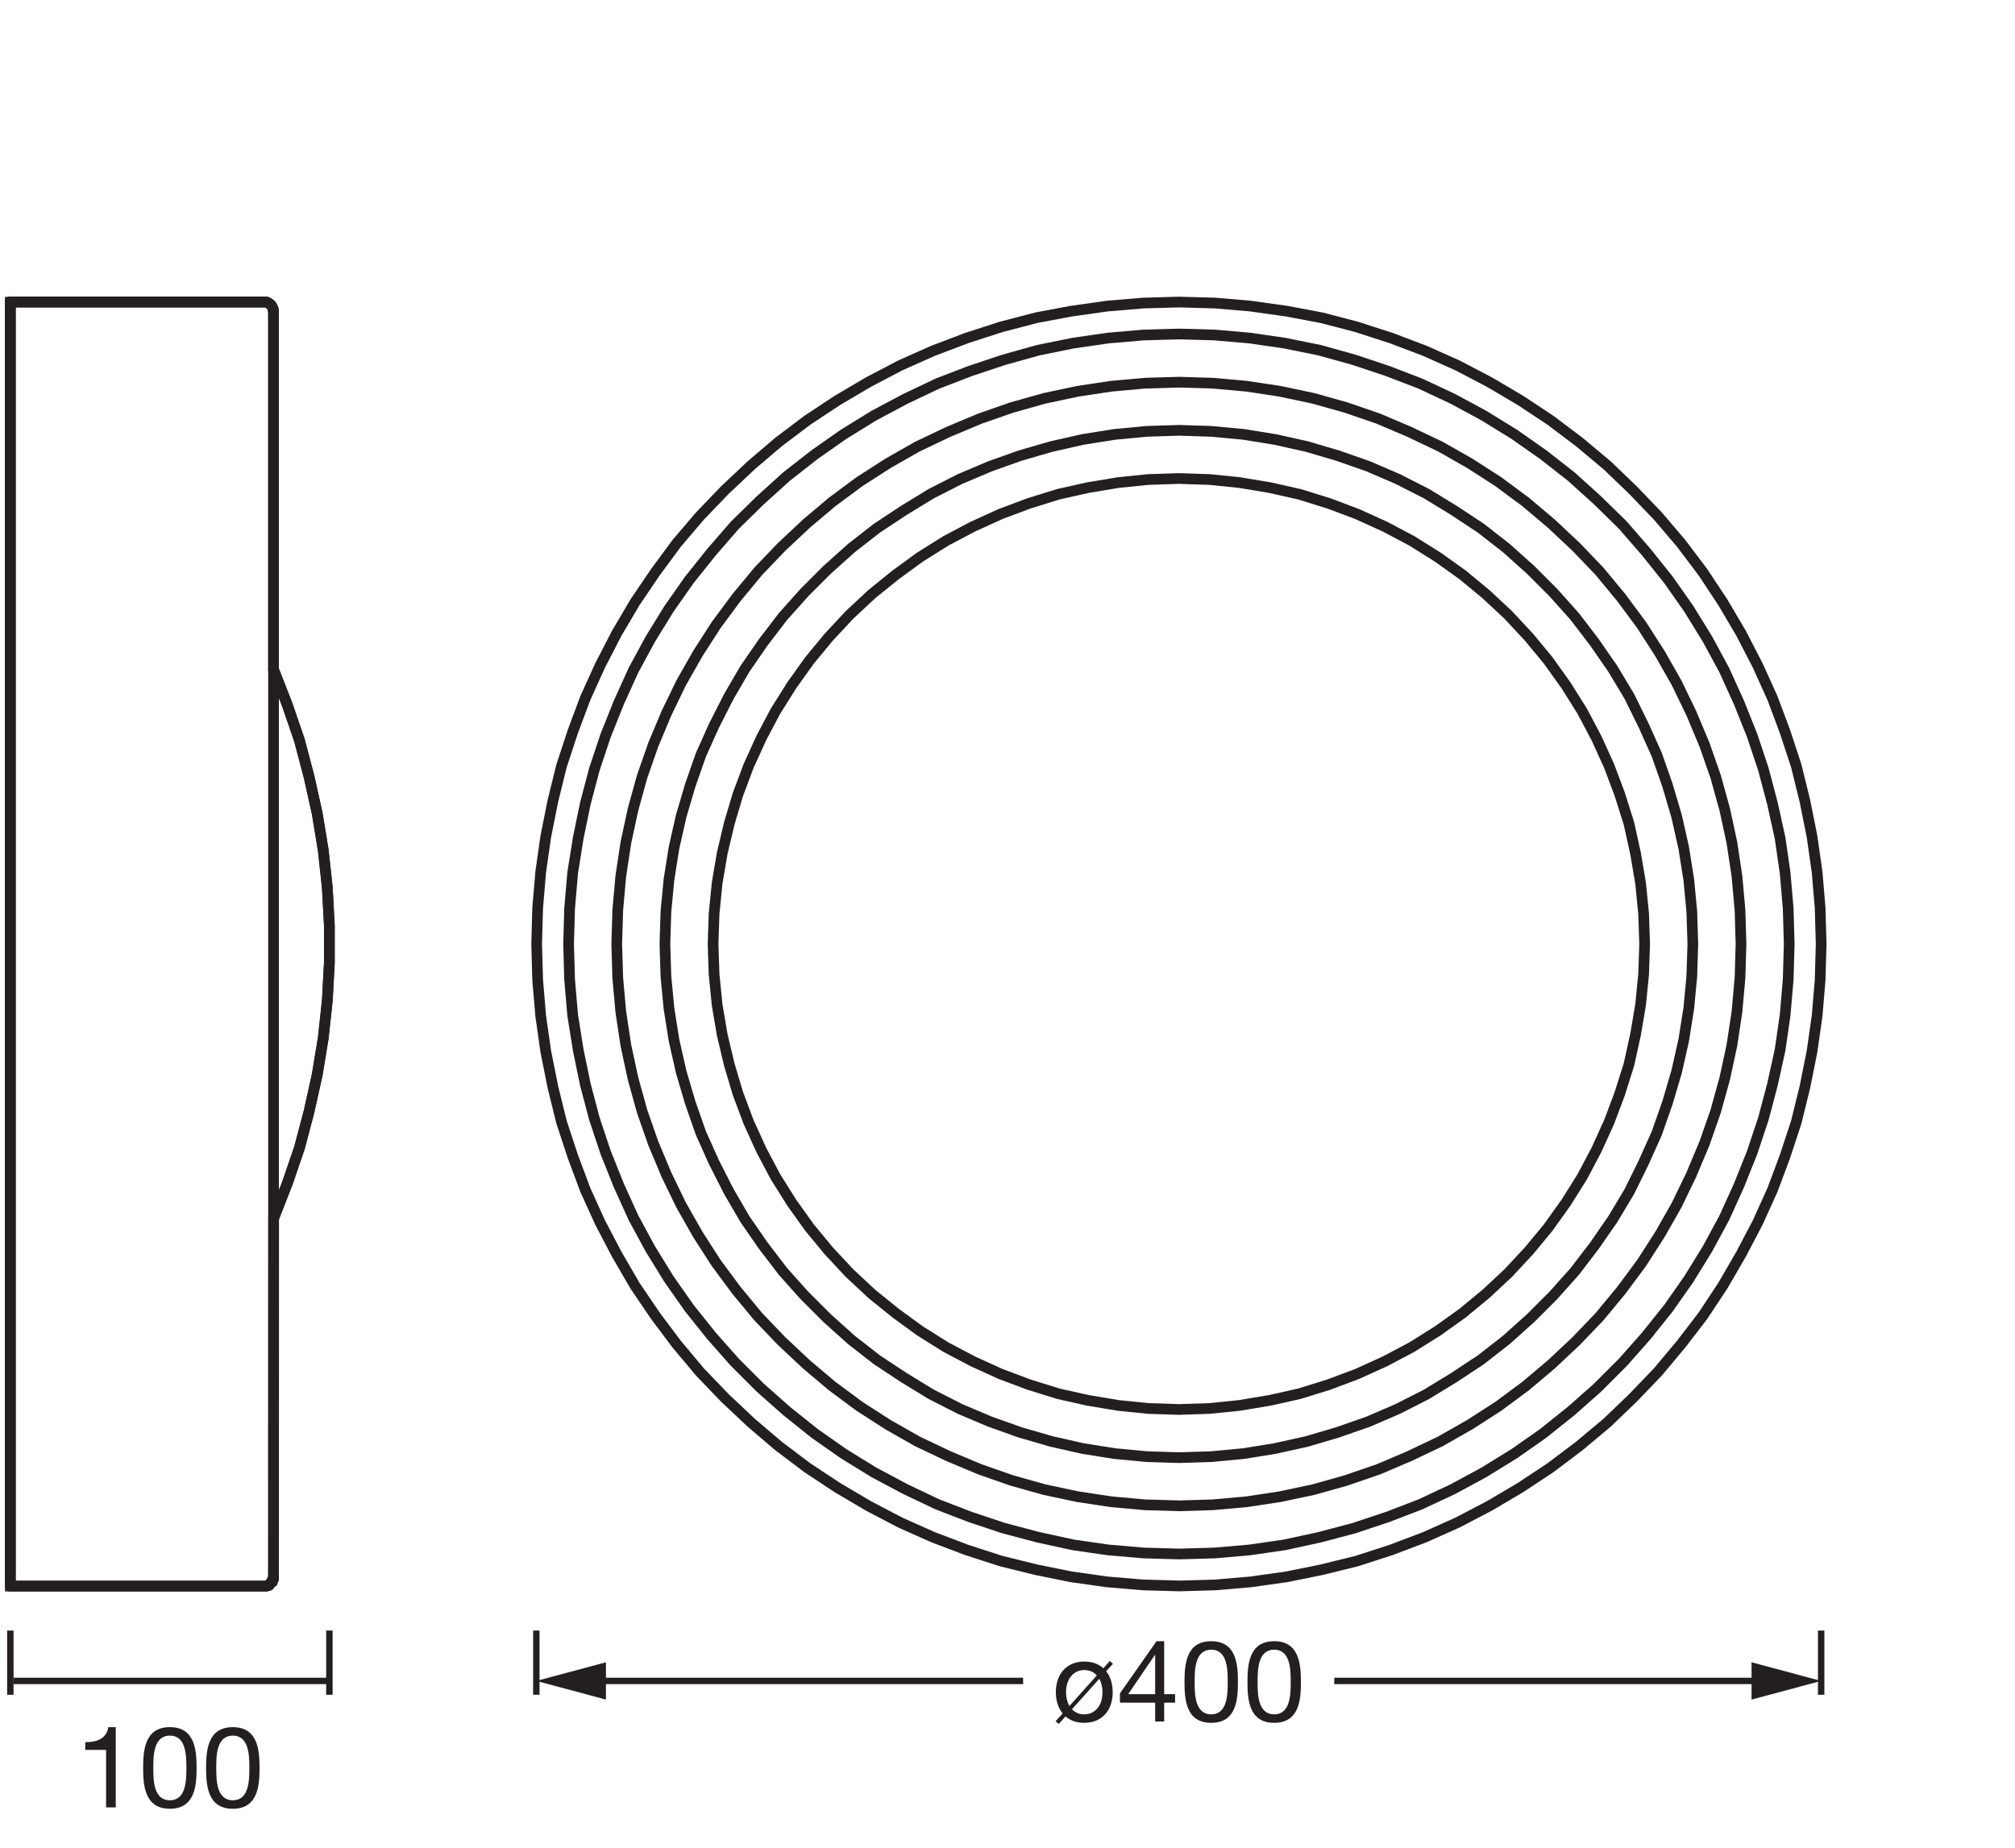
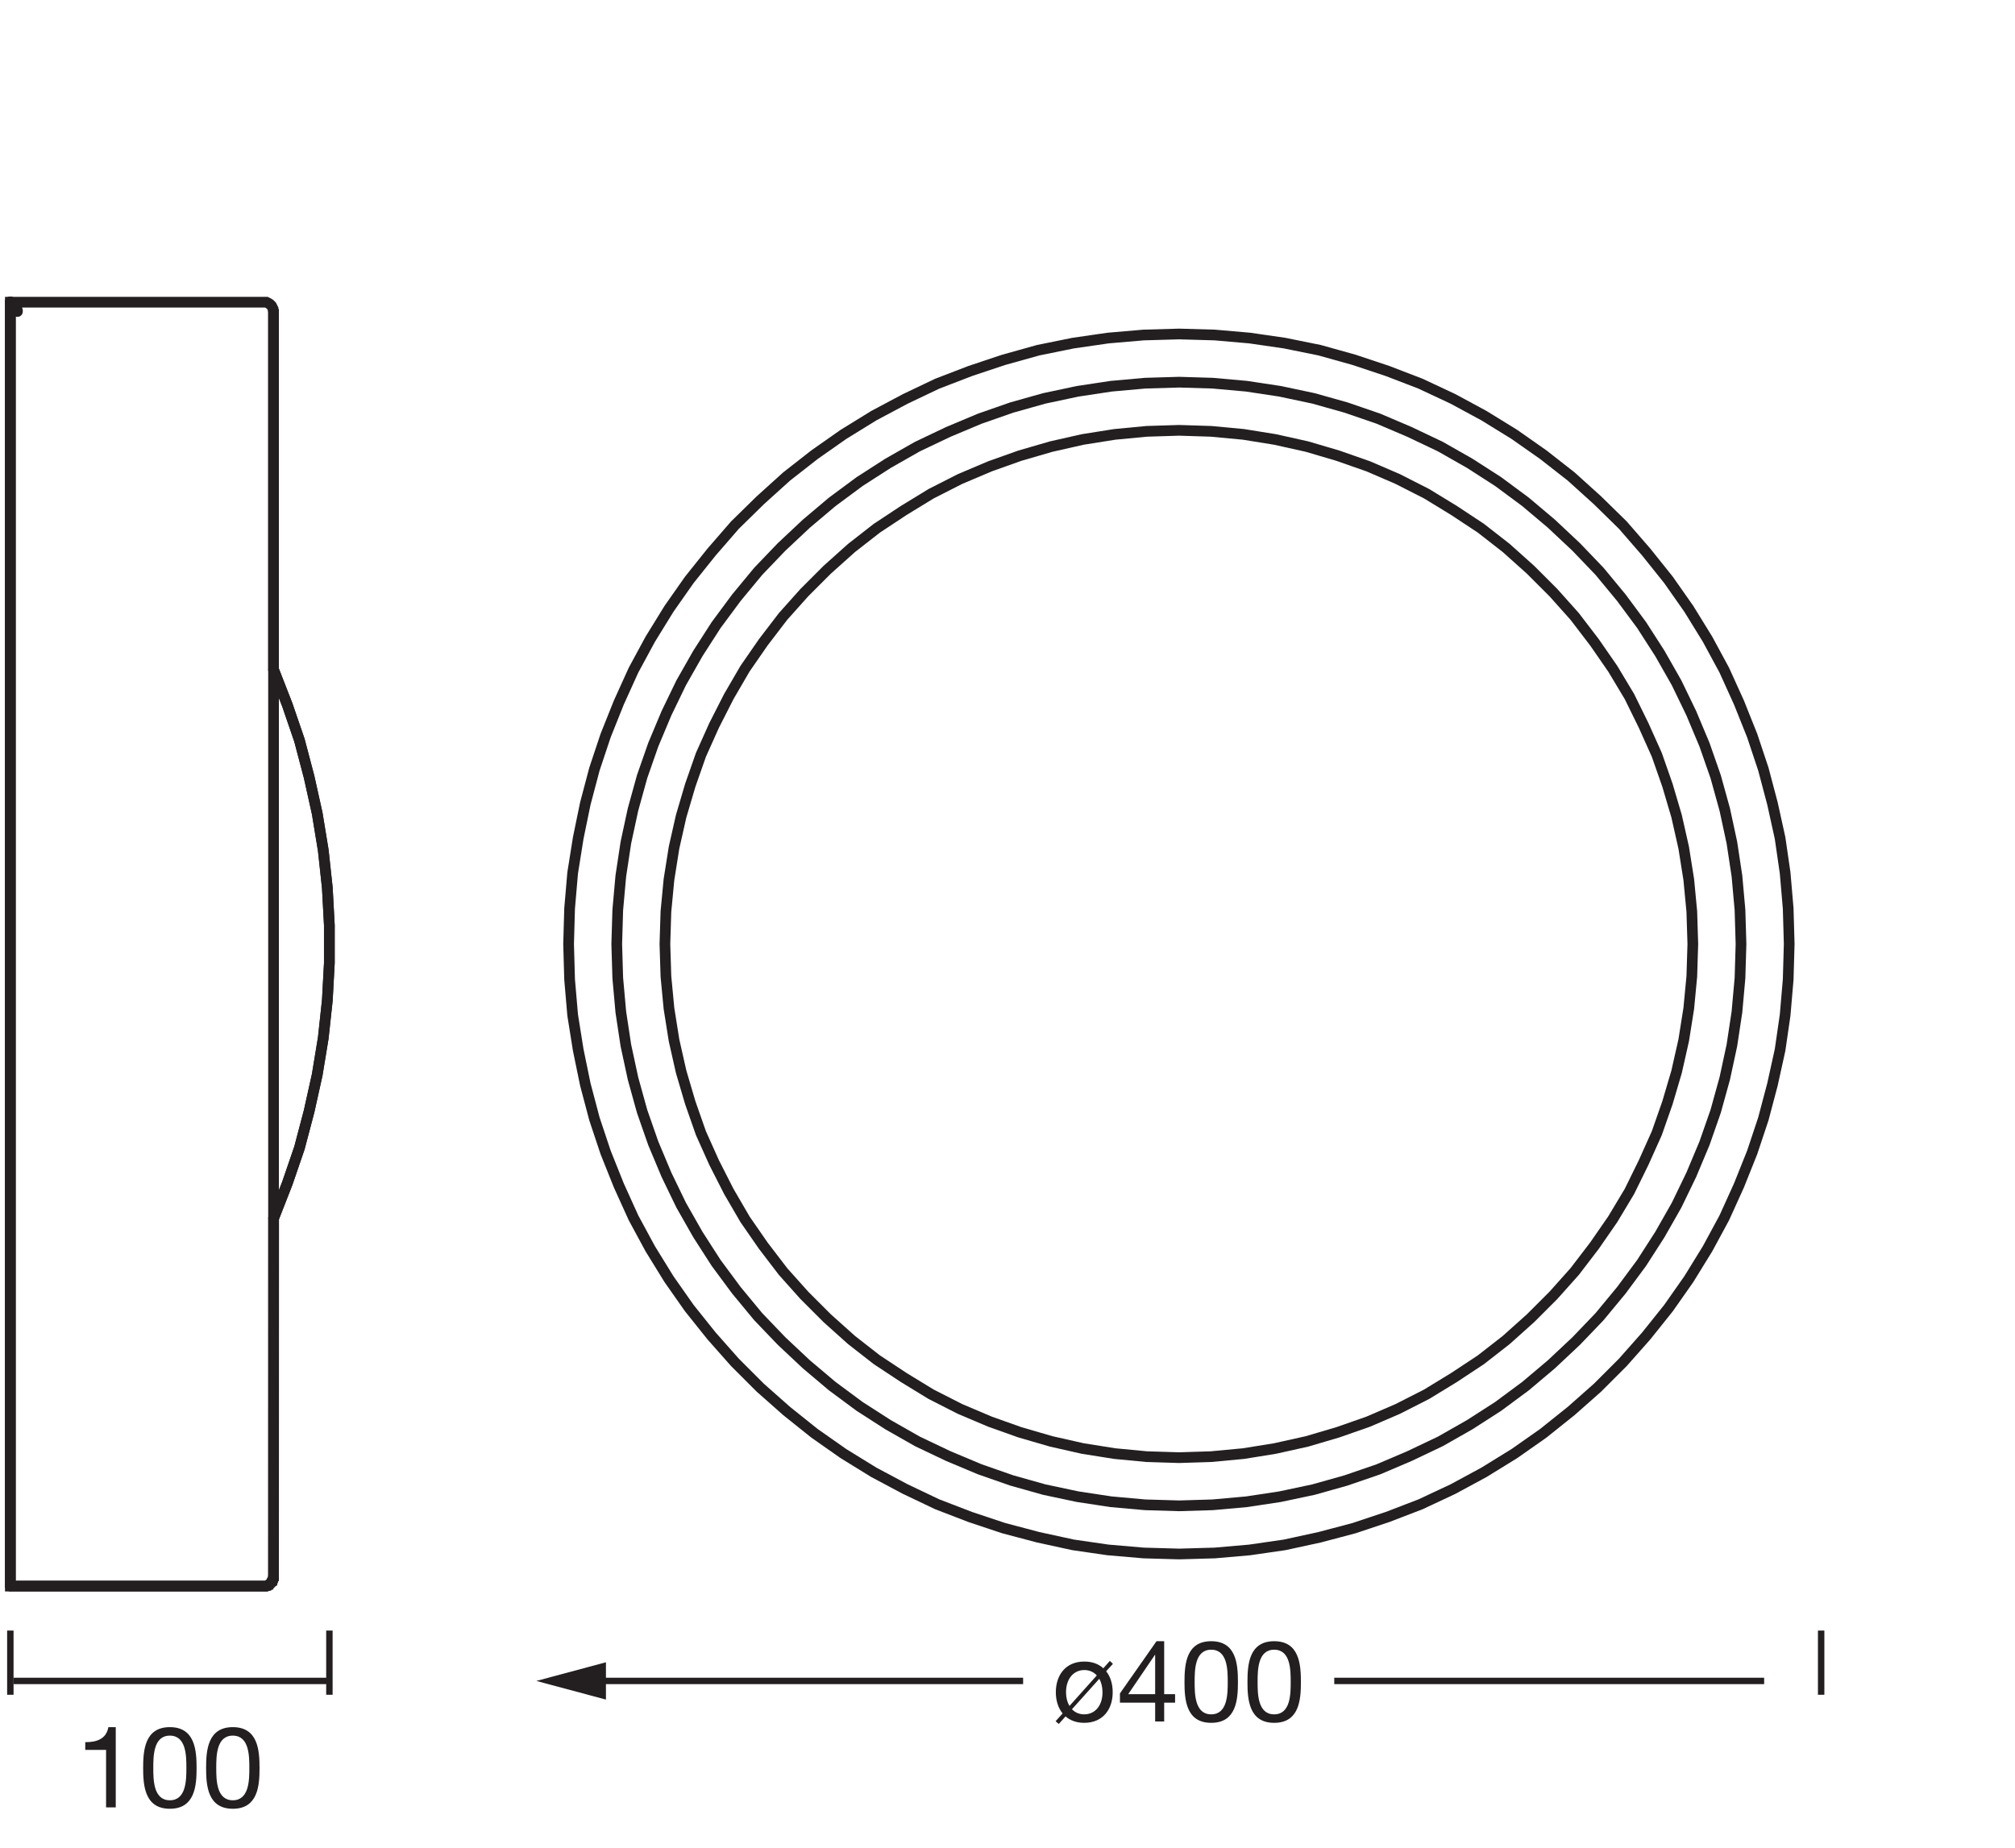
<svg xmlns="http://www.w3.org/2000/svg" version="1.1" id="svg1" width="533.679" height="489.395" viewBox="0 0 533.679 489.395">
  <defs id="defs1">
    <clipPath clipPathUnits="userSpaceOnUse" id="clipPath11">
      <path d="M 0,367.046 H 400.259 V 0 H 0 Z" transform="translate(-2.055,-43.12)" id="path11" />
    </clipPath>
    <clipPath clipPathUnits="userSpaceOnUse" id="clipPath19">
      <path d="M 0,367.046 H 400.259 V 0 H 0 Z" transform="translate(-2.055,-51.957)" id="path19" />
    </clipPath>
    <clipPath clipPathUnits="userSpaceOnUse" id="clipPath21">
      <path d="M 0,367.046 H 400.259 V 0 H 0 Z" transform="translate(-2.056,-51.957)" id="path21" />
    </clipPath>
    <clipPath clipPathUnits="userSpaceOnUse" id="clipPath23">
      <path d="M 0,367.046 H 400.259 V 0 H 0 Z" transform="translate(-2.056,-307.074)" id="path23" />
    </clipPath>
    <clipPath clipPathUnits="userSpaceOnUse" id="clipPath25">
      <path d="M 0,367.046 H 400.259 V 0 H 0 Z" transform="translate(-2.056,-307.074)" id="path25" />
    </clipPath>
  </defs>
  <g id="layer-MC0">
    <path id="path1" d="m 12.153,-11.45 -0.609,-0.586 -1.301,1.465 c -0.973,-0.879 -2.191,-1.336 -3.785,-1.336 -3.691,0 -5.648,2.684 -5.648,6.105 0,1.641 0.457,3.105 1.348,4.207 L 0.762,-0.048 1.395,0.491 2.743,-1.009 c 0.926,0.809 2.168,1.277 3.715,1.277 3.691,0 5.648,-2.672 5.648,-6.07 0,-1.652 -0.434,-3.105 -1.301,-4.172 z m -2.707,2.965 c 0.387,0.703 0.633,1.582 0.633,2.684 0,2.812 -1.617,4.383 -3.621,4.383 -0.973,0 -1.781,-0.34 -2.449,-1.008 z M 3.516,-3.083 c -0.434,-0.738 -0.68,-1.641 -0.68,-2.719 0,-2.812 1.617,-4.418 3.621,-4.418 1.008,0 1.84,0.363 2.496,1.066 z m 11.672,-2.344 5.309,-7.805 h 0.047 v 7.805 z M 22.336,-15.95 H 20.813 L 13.547,-5.579 v 1.84 h 6.996 v 3.738 h 1.793 V -3.739 h 2.168 v -1.688 h -2.168 z m 6.053,8.098 c 0,-2.367 0.023,-6.41 3.293,-6.41 3.258,0 3.281,4.043 3.281,6.41 0,2.379 -0.023,6.434 -3.281,6.434 -3.27,0 -3.293,-4.055 -3.293,-6.434 z m -2.016,0.023 c 0,3.504 0.316,8.098 5.309,8.098 4.992,0 5.309,-4.594 5.309,-8.098 0,-3.516 -0.316,-8.121 -5.309,-8.121 -4.992,0 -5.309,4.605 -5.309,8.121 z m 14.528,-0.023 c 0,-2.367 0.023,-6.41 3.293,-6.41 3.258,0 3.281,4.043 3.281,6.41 0,2.379 -0.023,6.434 -3.281,6.434 -3.27,0 -3.293,-4.055 -3.293,-6.434 z m -2.016,0.023 c 0,3.504 0.316,8.098 5.309,8.098 4.992,0 5.309,-4.594 5.309,-8.098 0,-3.516 -0.316,-8.121 -5.309,-8.121 -4.992,0 -5.309,4.605 -5.309,8.121 z m 0,0" style="fill:#231f20;fill-opacity:1;fill-rule:nonzero;stroke:none" aria-label="ø400" transform="matrix(1.333,0,0,1.333,278.562,455.978)" />
    <path id="path2" d="M 0,0 V -12.756" style="fill:none;stroke:#231f20;stroke-width:1.276;stroke-linecap:butt;stroke-linejoin:round;stroke-miterlimit:3.864;stroke-dasharray:none;stroke-opacity:1" transform="matrix(1.333,0,0,-1.333,482.338,431.901)" />
-     <path id="path3" d="M 0,0 V -12.756" style="fill:none;stroke:#231f20;stroke-width:1.276;stroke-linecap:butt;stroke-linejoin:round;stroke-miterlimit:3.864;stroke-dasharray:none;stroke-opacity:1" transform="matrix(1.333,0,0,-1.333,142.047,431.901)" />
    <path id="path4" d="M 0,0 H 85.417" style="fill:none;stroke:#231f20;stroke-width:1.276;stroke-linecap:butt;stroke-linejoin:round;stroke-miterlimit:4;stroke-dasharray:none;stroke-opacity:1" transform="matrix(1.333,0,0,-1.333,353.381,445.235)" />
-     <path id="path5" d="M 0,0 13.829,3.704 0,7.412 Z" style="fill:#231f20;fill-opacity:1;fill-rule:nonzero;stroke:none" transform="matrix(1.333,0,0,-1.333,463.9,450.177)" />
    <path id="path6" d="M 0,0 H 85.417" style="fill:none;stroke:#231f20;stroke-width:1.276;stroke-linecap:butt;stroke-linejoin:round;stroke-miterlimit:4;stroke-dasharray:none;stroke-opacity:1" transform="matrix(1.333,0,0,-1.333,157.115,445.235)" />
    <path id="path7" d="M 0,0 -13.829,3.704 0,7.412 Z" style="fill:#231f20;fill-opacity:1;fill-rule:nonzero;stroke:none" transform="matrix(1.333,0,0,-1.333,160.485,450.177)" />
    <path id="path8" d="M 8.017,-15.948 H 6.552 c -0.434,2.426 -2.414,2.988 -4.594,2.988 v 1.535 H 6.095 V 0.001 h 1.922 z m 7.459,8.098 c 0,-2.367 0.023,-6.41 3.293,-6.41 3.258,0 3.281,4.043 3.281,6.41 0,2.379 -0.023,6.434 -3.281,6.434 -3.27,0 -3.293,-4.055 -3.293,-6.434 z m -2.016,0.023 c 0,3.504 0.316,8.098 5.309,8.098 4.992,0 5.309,-4.594 5.309,-8.098 0,-3.516 -0.316,-8.121 -5.309,-8.121 -4.992,0 -5.309,4.605 -5.309,8.121 z m 14.525,-0.023 c 0,-2.367 0.023,-6.41 3.293,-6.41 3.258,0 3.281,4.043 3.281,6.41 0,2.379 -0.023,6.434 -3.281,6.434 -3.27,0 -3.293,-4.055 -3.293,-6.434 z m -2.016,0.023 c 0,3.504 0.316,8.098 5.309,8.098 4.992,0 5.309,-4.594 5.309,-8.098 0,-3.516 -0.316,-8.121 -5.309,-8.121 -4.992,0 -5.309,4.605 -5.309,8.121 z m 0,0" style="fill:#231f20;fill-opacity:1;fill-rule:nonzero;stroke:none" aria-label="100" transform="matrix(1.333,0,0,1.333,19.971,478.736)" />
    <path id="path9" d="M 0,0 V -12.756" style="fill:none;stroke:#231f20;stroke-width:1.276;stroke-linecap:butt;stroke-linejoin:round;stroke-miterlimit:3.864;stroke-dasharray:none;stroke-opacity:1" transform="matrix(1.333,0,0,-1.333,87.243,431.901)" />
    <path id="path10" d="M 0,0 V -12.756" style="fill:none;stroke:#231f20;stroke-width:1.276;stroke-linecap:butt;stroke-linejoin:round;stroke-miterlimit:3.864;stroke-dasharray:none;stroke-opacity:1" transform="matrix(1.333,0,0,-1.333,2.74,431.901)" clip-path="url(#clipPath11)" />
    <path id="path12" d="M 0,0 H 62.738" style="fill:none;stroke:#231f20;stroke-width:1.276;stroke-linecap:butt;stroke-linejoin:round;stroke-miterlimit:4;stroke-dasharray:none;stroke-opacity:1" transform="matrix(1.333,0,0,-1.333,3.592,445.235)" />
-     <path id="path13" d="m 0,0 -0.202,7.154 -0.604,7.154 -1.008,7.053 -1.41,7.053 -1.713,6.952 -2.217,6.751 -2.519,6.75 -2.922,6.449 -3.325,6.448 -3.627,6.147 -3.93,5.944 -4.332,5.743 -4.635,5.441 -4.937,5.139 -5.139,4.937 -5.541,4.635 -5.744,4.333 -5.944,3.929 -6.146,3.627 -6.348,3.325 -6.549,2.922 -6.65,2.519 -6.852,2.217 -6.952,1.814 -6.952,1.309 -7.154,1.008 -7.053,0.605 -7.154,0.201 -7.154,-0.201 -7.154,-0.605 -7.153,-1.008 -6.953,-1.309 -6.952,-1.814 -6.851,-2.217 -6.65,-2.519 -6.55,-2.922 -6.347,-3.325 -6.147,-3.627 -5.944,-3.929 -5.744,-4.333 -5.44,-4.635 -5.24,-4.937 -4.937,-5.139 -4.635,-5.441 -4.232,-5.743 -4.03,-5.944 -3.627,-6.147 -3.325,-6.448 -2.922,-6.449 -2.519,-6.75 -2.217,-6.751 -1.713,-6.952 -1.41,-7.053 -1.008,-7.053 -0.604,-7.154 -0.202,-7.154 0.202,-7.154 0.604,-7.154 1.008,-7.053 1.41,-7.053 1.713,-6.952 2.217,-6.751 2.519,-6.75 2.922,-6.449 3.325,-6.348 3.627,-6.247 4.03,-5.944 4.232,-5.643 4.635,-5.541 4.937,-5.139 5.24,-4.937 5.44,-4.635 5.744,-4.333 5.944,-3.929 6.147,-3.627 6.347,-3.325 6.55,-2.922 6.65,-2.519 6.851,-2.217 6.952,-1.713 6.953,-1.41 7.153,-1.008 7.154,-0.605 7.154,-0.201 7.154,0.201 7.053,0.605 7.154,1.008 6.952,1.41 6.952,1.713 6.852,2.217 6.65,2.519 6.549,2.922 6.348,3.325 6.146,3.627 5.944,3.929 5.744,4.333 5.541,4.635 5.139,4.937 4.937,5.139 4.635,5.541 4.332,5.643 3.93,5.944 3.627,6.247 3.325,6.348 2.922,6.449 2.519,6.75 2.217,6.751 1.713,6.952 1.41,7.053 1.008,7.053 0.604,7.154 z" style="fill:none;stroke:#231f20;stroke-width:2.126;stroke-linecap:round;stroke-linejoin:round;stroke-miterlimit:10;stroke-dasharray:none;stroke-opacity:1" transform="matrix(1.333,0,0,-1.333,482.338,250.041)" />
    <path id="path14" d="m 0,0 -0.202,6.448 -0.604,6.348 -1.008,6.348 -1.41,6.247 -1.814,6.146 -2.116,6.046 -2.619,5.844 -2.822,5.743 -3.325,5.541 -3.627,5.24 -3.93,5.138 -4.231,4.736 -4.534,4.534 -4.837,4.333 -5.038,3.929 -5.34,3.527 -5.441,3.325 -5.743,2.922 -5.844,2.519 -6.045,2.116 -6.147,1.813 -6.347,1.411 -6.247,1.007 -6.449,0.605 -6.347,0.201 -6.449,-0.201 -6.348,-0.605 -6.347,-1.007 -6.247,-1.411 -6.247,-1.813 -5.945,-2.116 -5.945,-2.519 -5.743,-2.922 -5.441,-3.325 -5.34,-3.527 -5.038,-3.929 -4.836,-4.333 -4.534,-4.534 -4.232,-4.736 -3.93,-5.138 -3.627,-5.24 -3.224,-5.541 -2.922,-5.743 -2.62,-5.844 -2.116,-6.046 -1.813,-6.146 -1.411,-6.247 -1.008,-6.348 -0.604,-6.348 -0.202,-6.448 0.202,-6.449 0.604,-6.347 1.008,-6.348 1.411,-6.247 1.813,-6.146 2.116,-6.046 2.62,-5.843 2.922,-5.744 3.224,-5.541 3.627,-5.24 3.93,-5.138 4.232,-4.736 4.534,-4.534 4.836,-4.333 5.038,-3.929 5.34,-3.527 5.441,-3.325 5.743,-2.922 5.945,-2.519 5.945,-2.116 6.247,-1.813 6.247,-1.411 6.347,-1.007 6.348,-0.605 6.449,-0.201 6.347,0.201 6.449,0.605 6.247,1.007 6.347,1.411 6.147,1.813 6.045,2.116 5.844,2.519 5.743,2.922 5.441,3.325 5.34,3.527 5.038,3.929 4.837,4.333 4.534,4.534 4.231,4.736 3.93,5.138 3.627,5.24 3.325,5.541 2.822,5.744 2.619,5.843 2.116,6.046 1.814,6.146 1.41,6.247 1.008,6.348 0.604,6.347 z" style="fill:none;stroke:#231f20;stroke-width:2.126;stroke-linecap:round;stroke-linejoin:round;stroke-miterlimit:10;stroke-dasharray:none;stroke-opacity:1" transform="matrix(1.333,0,0,-1.333,448.35,250.041)" />
    <path id="path15" d="m 0,0 -0.202,6.751 -0.604,6.751 -1.008,6.65 -1.41,6.549 -1.814,6.549 -2.217,6.348 -2.619,6.247 -2.922,6.045 -3.325,5.844 -3.627,5.642 -4.031,5.441 -4.332,5.24 -4.635,4.836 -4.937,4.635 -5.139,4.333 -5.441,4.03 -5.642,3.627 -5.844,3.325 -6.146,2.922 -6.147,2.62 -6.448,2.216 -6.449,1.814 -6.65,1.411 -6.65,1.007 -6.75,0.605 -6.65,0.201 -6.751,-0.201 -6.751,-0.605 -6.65,-1.007 -6.65,-1.411 -6.448,-1.814 -6.348,-2.216 -6.247,-2.62 -6.146,-2.922 -5.844,-3.325 -5.643,-3.627 -5.441,-4.03 -5.138,-4.333 -4.937,-4.635 -4.635,-4.836 -4.333,-5.24 -4.03,-5.441 -3.627,-5.642 -3.325,-5.844 -2.922,-6.045 -2.62,-6.247 -2.217,-6.348 -1.813,-6.549 -1.411,-6.549 -1.007,-6.65 -0.605,-6.751 -0.202,-6.751 0.202,-6.751 0.605,-6.751 1.007,-6.65 1.411,-6.549 1.813,-6.549 2.217,-6.348 2.62,-6.247 2.922,-6.045 3.325,-5.844 3.627,-5.642 4.03,-5.441 4.333,-5.24 4.635,-4.836 4.937,-4.635 5.138,-4.333 5.441,-4.03 5.643,-3.627 5.844,-3.325 6.146,-2.922 6.247,-2.62 6.348,-2.216 6.448,-1.814 6.65,-1.411 6.65,-1.007 6.751,-0.605 6.751,-0.201 6.65,0.201 6.75,0.605 6.65,1.007 6.65,1.411 6.449,1.814 6.448,2.216 6.147,2.62 6.146,2.922 5.844,3.325 5.642,3.627 5.441,4.03 5.139,4.333 4.937,4.635 4.635,4.836 4.332,5.24 4.031,5.441 3.627,5.642 3.325,5.844 2.922,6.045 2.619,6.247 2.217,6.348 1.814,6.549 1.41,6.549 1.008,6.65 0.604,6.751 z" style="fill:none;stroke:#231f20;stroke-width:2.126;stroke-linecap:round;stroke-linejoin:round;stroke-miterlimit:10;stroke-dasharray:none;stroke-opacity:1" transform="matrix(1.333,0,0,-1.333,461.112,250.041)" />
    <path id="path16" d="m 0,0 -0.202,7.053 -0.604,7.053 -1.008,6.952 -1.511,6.852 -1.814,6.851 -2.216,6.65 -2.62,6.55 -2.922,6.448 -3.325,6.146 -3.728,6.046 -4.03,5.743 -4.434,5.542 -4.634,5.34 -5.038,4.937 -5.24,4.735 -5.541,4.333 -5.744,4.03 -6.045,3.728 -6.146,3.325 -6.449,3.023 -6.549,2.519 -6.65,2.217 -6.851,1.914 -6.953,1.411 -6.952,1.007 -6.952,0.605 -7.053,0.201 -7.053,-0.201 -7.053,-0.605 -6.953,-1.007 -6.952,-1.411 -6.851,-1.914 -6.65,-2.217 -6.55,-2.519 -6.347,-3.023 -6.247,-3.325 -6.046,-3.728 -5.743,-4.03 -5.542,-4.333 -5.239,-4.735 -5.038,-4.937 -4.635,-5.34 -4.433,-5.542 -4.03,-5.743 -3.728,-6.046 -3.325,-6.146 -2.922,-6.448 -2.62,-6.55 -2.217,-6.65 -1.813,-6.851 -1.411,-6.852 -1.108,-6.952 -0.605,-7.053 -0.201,-7.053 0.201,-7.053 0.605,-7.053 1.108,-6.952 1.411,-6.852 1.813,-6.851 2.217,-6.65 2.62,-6.55 2.922,-6.448 3.325,-6.146 3.728,-6.046 4.03,-5.743 4.433,-5.542 4.635,-5.239 5.038,-5.038 5.239,-4.635 5.542,-4.433 5.743,-4.03 6.046,-3.728 6.247,-3.325 6.347,-3.023 6.55,-2.519 6.65,-2.217 6.851,-1.813 6.952,-1.512 6.953,-1.007 7.053,-0.605 7.053,-0.201 7.053,0.201 6.952,0.605 6.952,1.007 6.953,1.512 6.851,1.813 6.65,2.217 6.549,2.519 6.449,3.023 6.146,3.325 6.045,3.728 5.744,4.03 5.541,4.433 5.24,4.635 5.038,5.038 4.634,5.239 4.434,5.542 4.03,5.743 3.728,6.046 3.325,6.146 2.922,6.448 2.62,6.55 2.216,6.65 1.814,6.851 1.511,6.852 1.008,6.952 0.604,7.053 z" style="fill:none;stroke:#231f20;stroke-width:2.126;stroke-linecap:round;stroke-linejoin:round;stroke-miterlimit:10;stroke-dasharray:none;stroke-opacity:1" transform="matrix(1.333,0,0,-1.333,473.875,250.041)" />
-     <path id="path17" d="m 0,0 -0.202,6.045 -0.604,6.046 -1.008,5.945 -1.31,5.944 -1.813,5.743 -2.116,5.643 -2.519,5.542 -2.821,5.34 -3.224,5.138 -3.527,4.937 -3.829,4.635 -4.131,4.434 -4.433,4.131 -4.635,3.828 -4.937,3.527 -5.139,3.224 -5.34,2.821 -5.542,2.519 -5.642,2.116 -5.844,1.814 -5.844,1.31 -6.045,1.007 -5.945,0.605 -6.045,0.201 -6.147,-0.201 -5.944,-0.605 -6.046,-1.007 -5.844,-1.31 -5.844,-1.814 -5.642,-2.116 -5.542,-2.519 -5.34,-2.821 -5.139,-3.224 -4.836,-3.527 -4.736,-3.828 -4.433,-4.131 -4.131,-4.434 -3.829,-4.635 -3.526,-4.937 -3.224,-5.138 -2.822,-5.34 -2.519,-5.542 -2.115,-5.643 -1.713,-5.743 -1.411,-5.944 -1.008,-5.945 -0.604,-6.046 -0.202,-6.045 0.202,-6.045 0.604,-6.046 1.008,-5.945 1.411,-5.944 1.713,-5.743 2.115,-5.643 2.519,-5.542 2.822,-5.34 3.224,-5.138 3.526,-4.937 3.829,-4.635 4.131,-4.434 4.433,-4.131 4.736,-3.828 4.836,-3.527 5.139,-3.224 5.34,-2.821 5.542,-2.519 5.642,-2.116 5.844,-1.814 5.844,-1.31 6.046,-1.007 5.944,-0.605 6.147,-0.201 6.045,0.201 5.945,0.605 6.045,1.007 5.844,1.31 5.844,1.814 5.642,2.116 5.542,2.519 5.34,2.821 5.139,3.224 4.937,3.527 4.635,3.828 4.433,4.131 4.131,4.434 3.829,4.635 3.527,4.937 3.224,5.138 2.821,5.34 2.519,5.542 2.116,5.643 1.813,5.743 1.31,5.944 1.008,5.945 0.604,6.046 z" style="fill:none;stroke:#231f20;stroke-width:2.126;stroke-linecap:round;stroke-linejoin:round;stroke-miterlimit:10;stroke-dasharray:none;stroke-opacity:1" transform="matrix(1.333,0,0,-1.333,435.587,250.041)" />
    <path id="path18" d="m 0,0 v 255.118 h 50.884 l 0.403,-0.201 0.034,-0.036 0.109,-0.087 0.159,-0.079 0.302,-0.303 0.3,-0.602 v -0.071 l 0.033,-0.196 0.07,-0.139 v -71.279 l 2.721,-7.008 2.417,-7.053 1.913,-7.255 1.614,-7.255 1.208,-7.355 0.807,-7.456 0.403,-7.456 v -7.456 l -0.403,-7.456 -0.807,-7.457 -1.208,-7.355 L 59.347,94.31 57.432,87.054 55.015,80.001 52.314,73.102 52.294,1.511 52.216,1.434 52.193,1.309 52.105,1.222 52.092,1.086 52.001,1.006 51.992,0.805 51.926,0.767 51.889,0.705 51.59,0.404 51.52,0.365 51.486,0.301 51.374,0.292 51.3,0.216 51.236,0.178 51.184,0.1 51.084,0.086 50.884,0 Z" style="fill:none;stroke:#231f20;stroke-width:2.126;stroke-linecap:butt;stroke-linejoin:miter;stroke-miterlimit:10;stroke-dasharray:none;stroke-opacity:1" transform="matrix(1.333,0,0,-1.333,2.74,420.119)" clip-path="url(#clipPath19)" />
    <path id="path20" d="m 0,0 h 50.379 0.1 0.101 0.101 0.101 0.1 l 0.101,0.101 h 0.101 0.101 v 0.101 h 0.1 l 0.101,0.1 h 0.101 v 0.101 h 0.101 l 0.101,0.101 0.1,0.101 0.101,0.1 v 0.101 h 0.101 v 0.101 0.101 h 0.101 v 0.1 0.101 l 0.1,0.101 v 0.101 l 0.101,0.1 v 0.101 0.101 0.101 0.1" style="fill:none;stroke:#231f20;stroke-width:2.126;stroke-linecap:round;stroke-linejoin:round;stroke-miterlimit:10;stroke-dasharray:none;stroke-opacity:1" transform="matrix(1.333,0,0,-1.333,2.741,420.119)" clip-path="url(#clipPath21)" />
-     <path id="path22" d="m 0,0 h 26.701 13.3 6.75 3.325 0.202 0.201 0.202 0.201 l 0.202,-0.101 0.201,-0.101 0.101,-0.1 0.202,-0.101 0.201,-0.202 0.101,-0.1 0.101,-0.202 0.101,-0.201 0.1,-0.202 v -0.201 l 0.101,-0.202 v -0.201" style="fill:none;stroke:#231f20;stroke-width:2.126;stroke-linecap:round;stroke-linejoin:round;stroke-miterlimit:10;stroke-dasharray:none;stroke-opacity:1" transform="matrix(1.333,0,0,-1.333,2.741,79.962)" clip-path="url(#clipPath23)" />
+     <path id="path22" d="m 0,0 l 0.202,-0.101 0.201,-0.101 0.101,-0.1 0.202,-0.101 0.201,-0.202 0.101,-0.1 0.101,-0.202 0.101,-0.201 0.1,-0.202 v -0.201 l 0.101,-0.202 v -0.201" style="fill:none;stroke:#231f20;stroke-width:2.126;stroke-linecap:round;stroke-linejoin:round;stroke-miterlimit:10;stroke-dasharray:none;stroke-opacity:1" transform="matrix(1.333,0,0,-1.333,2.741,79.962)" clip-path="url(#clipPath23)" />
    <path id="path24" d="m 0,0 v -255.118 m 52.293,1.915 V -1.914 m 0,-248.67 V -4.433" style="fill:none;stroke:#231f20;stroke-width:2.126;stroke-linecap:round;stroke-linejoin:round;stroke-miterlimit:10;stroke-dasharray:none;stroke-opacity:1" transform="matrix(1.333,0,0,-1.333,2.741,79.962)" clip-path="url(#clipPath25)" />
    <path id="path26" d="m 0,0 2.72,6.952 2.419,7.053 1.914,7.255 1.612,7.254 1.209,7.356 0.806,7.456 0.403,7.456 v 7.456 L 10.68,65.694 9.874,73.15 8.665,80.505 7.053,87.76 5.139,95.014 2.72,102.067 0,109.019" style="fill:none;stroke:#231f20;stroke-width:2.126;stroke-linecap:round;stroke-linejoin:round;stroke-miterlimit:10;stroke-dasharray:none;stroke-opacity:1" transform="matrix(1.333,0,0,-1.333,72.465,322.72)" />
  </g>
</svg>